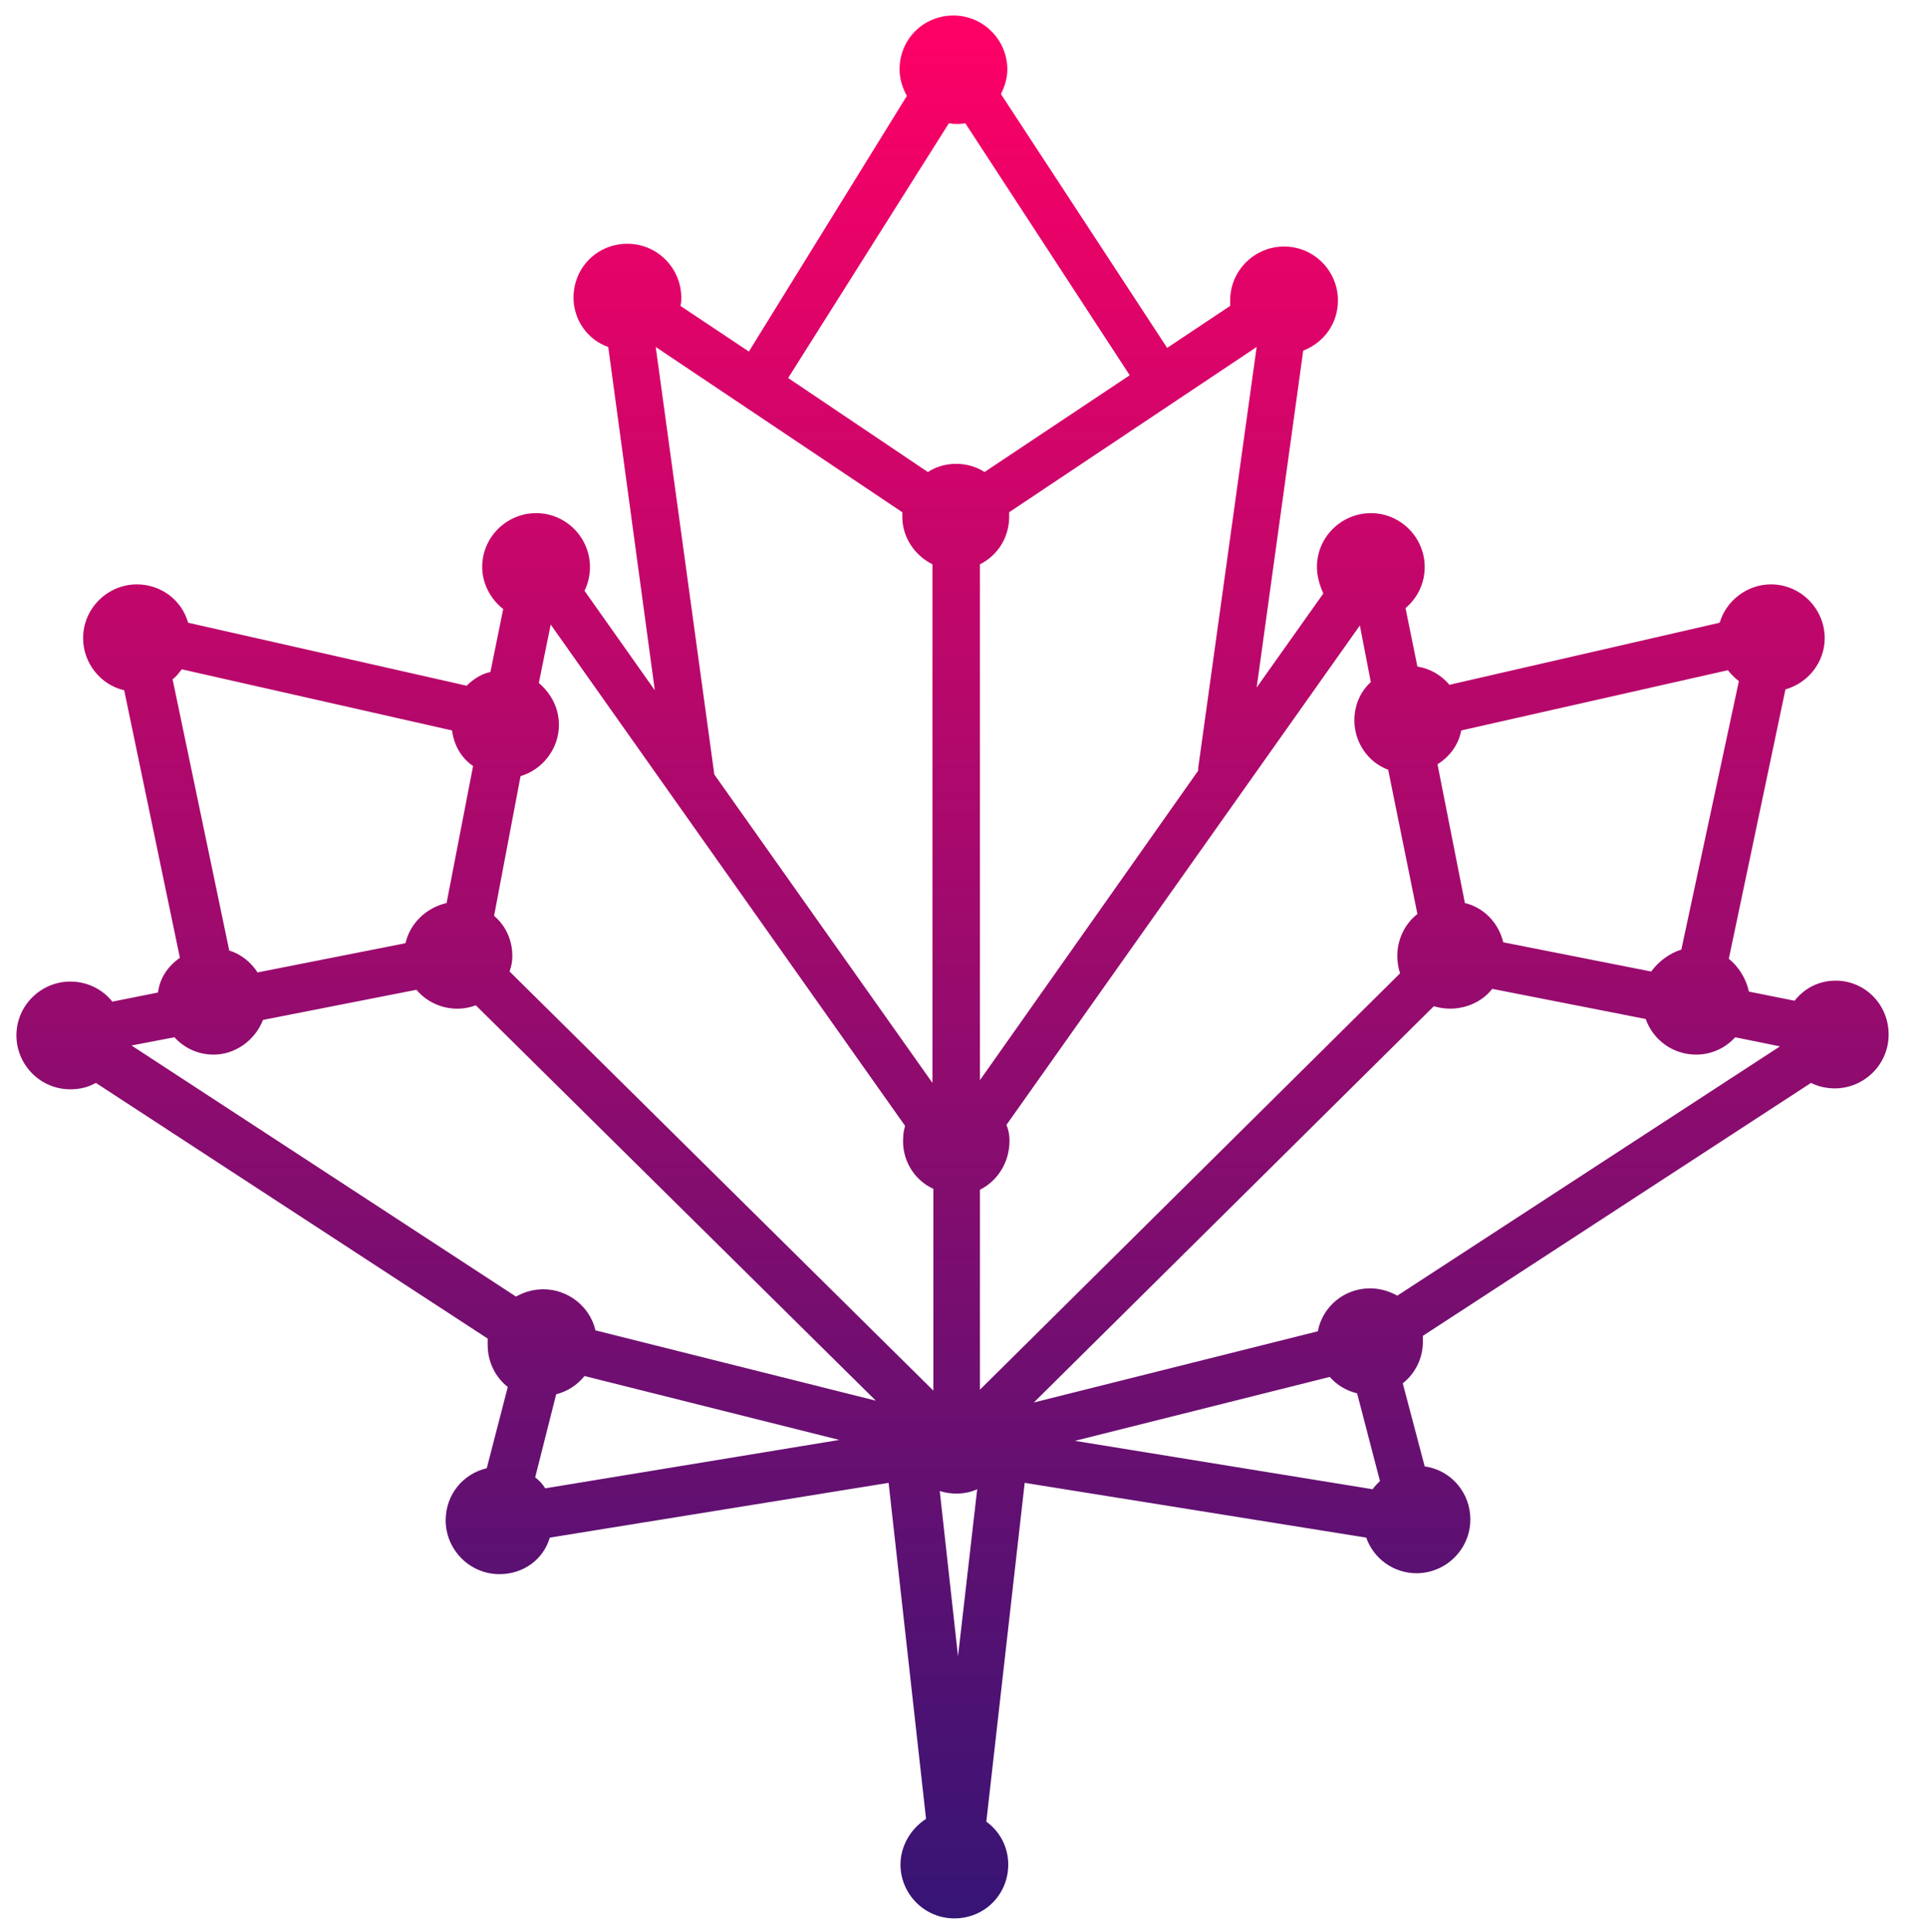
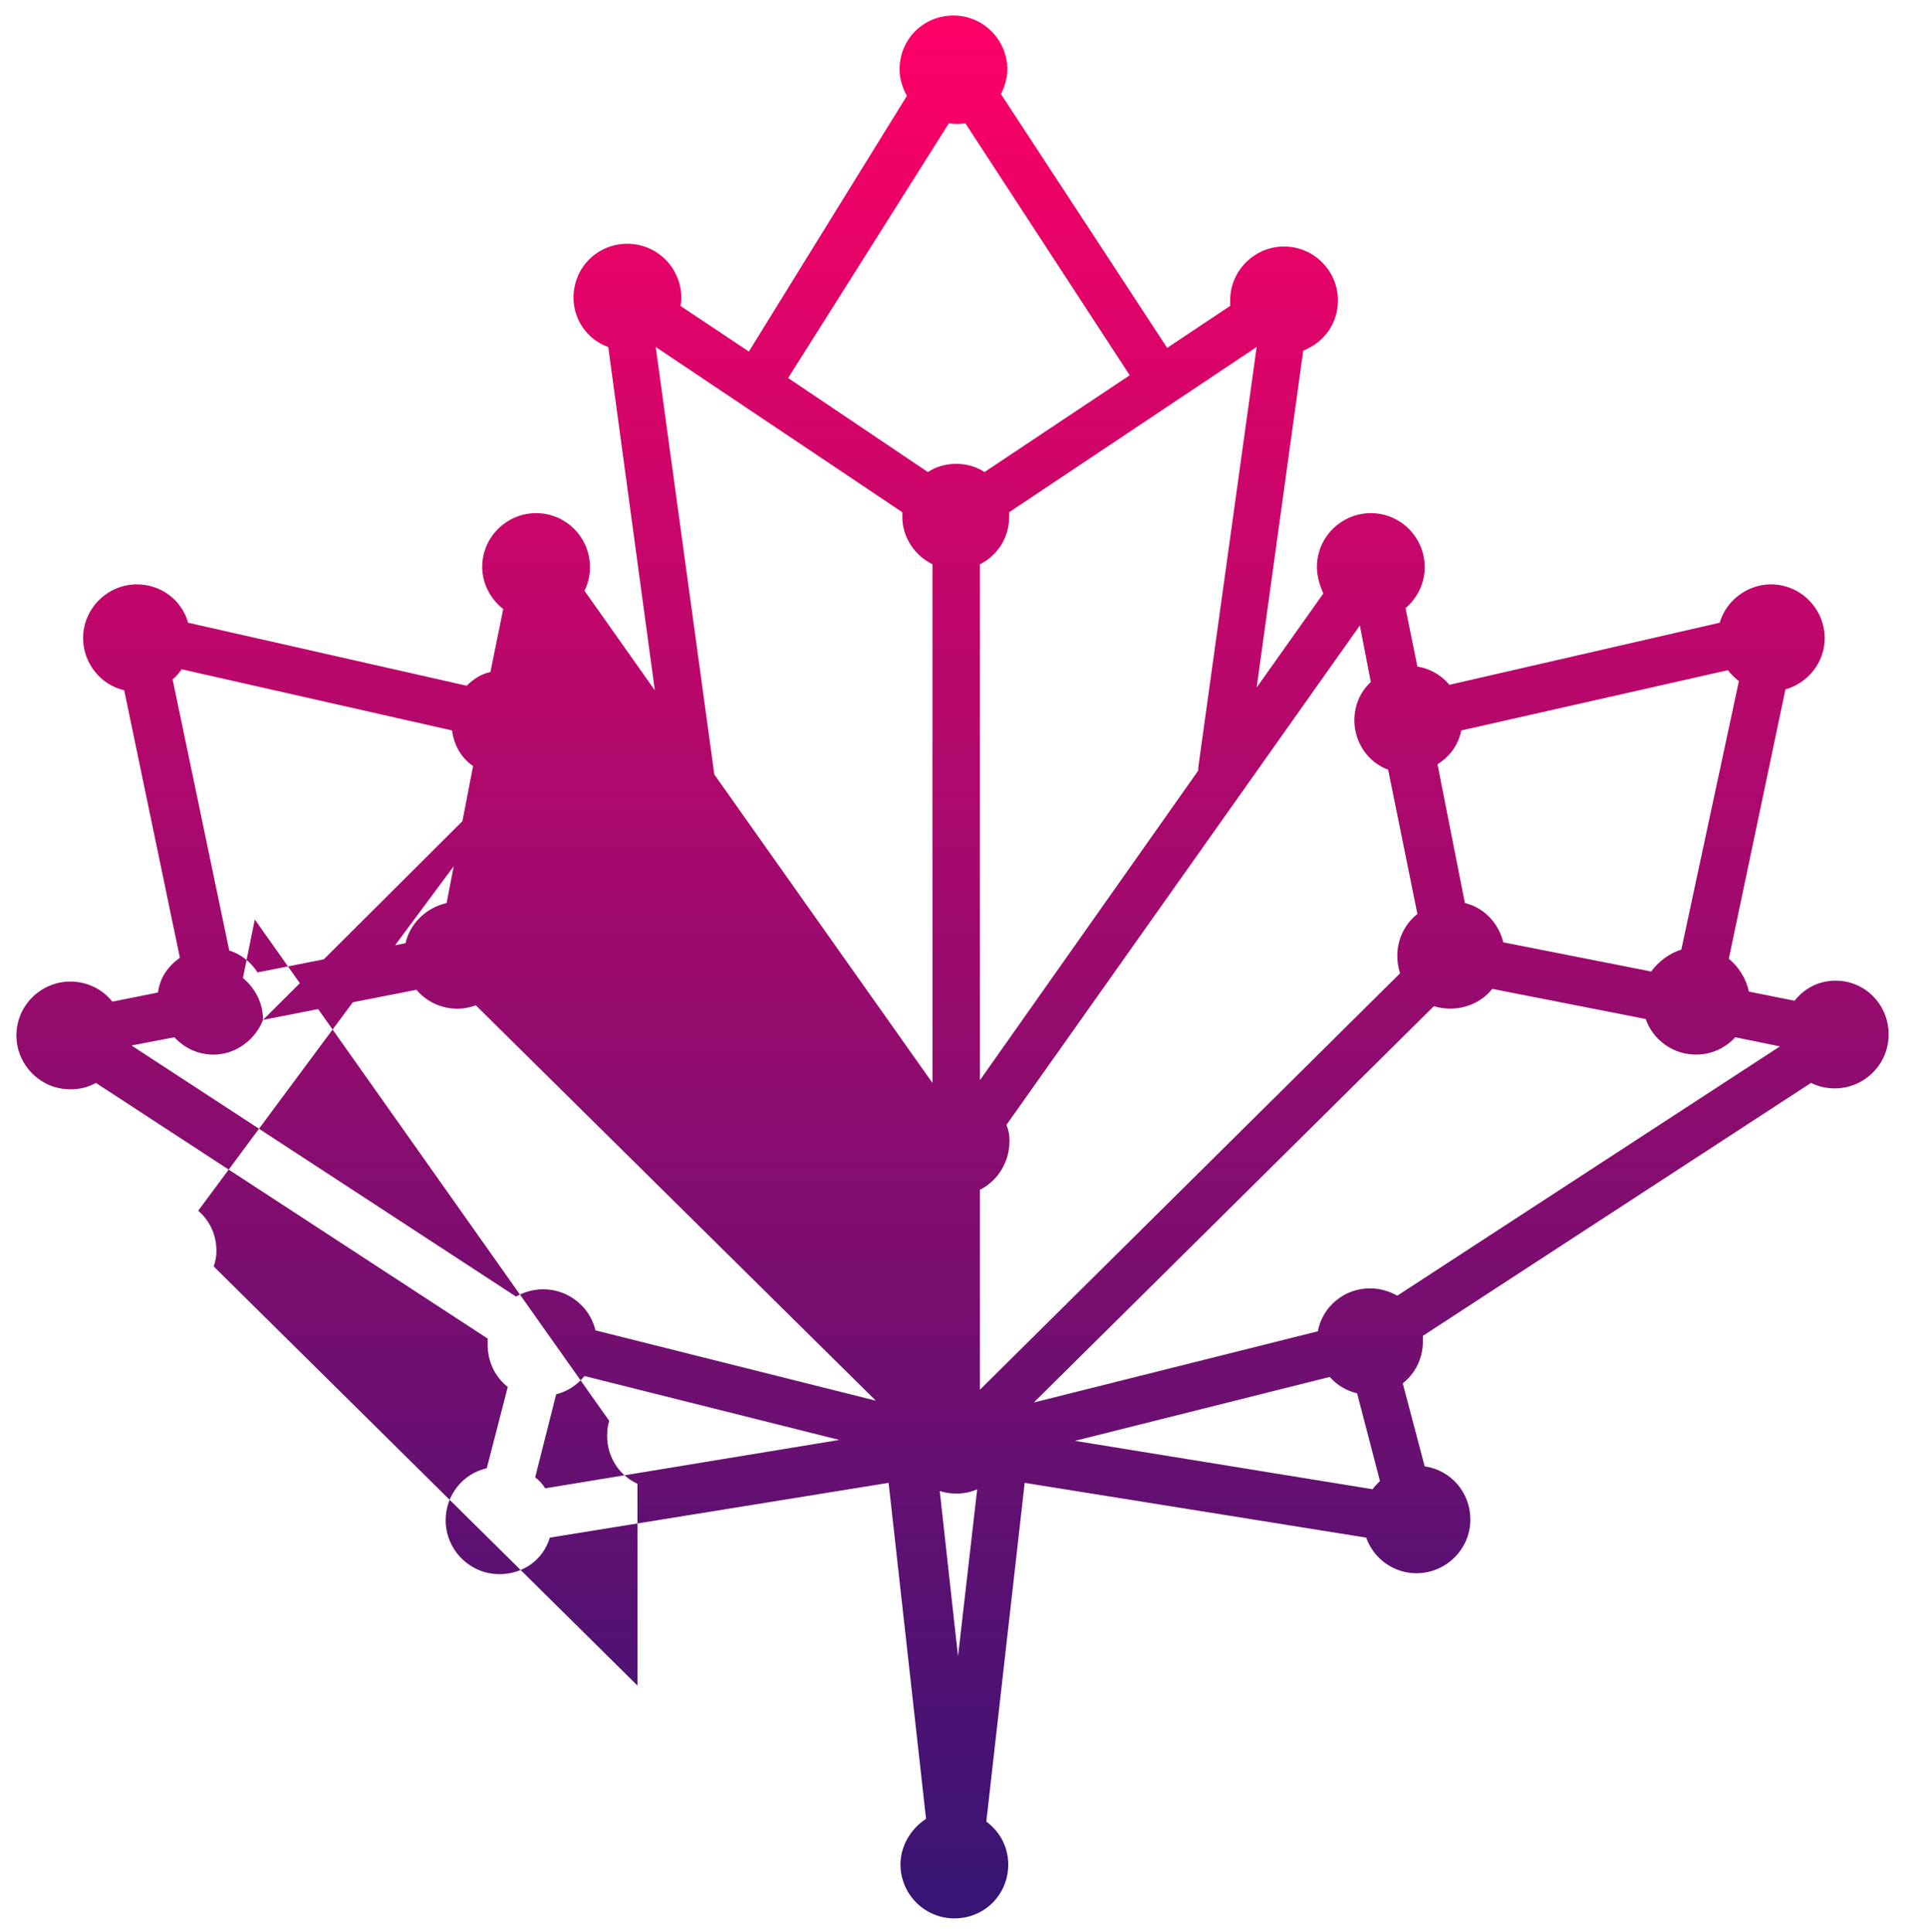
<svg xmlns="http://www.w3.org/2000/svg" version="1.1" id="Layer_1" x="0px" y="0px" viewBox="0 0 211 211.6" style="enable-background:new 0 0 211 211.6;" xml:space="preserve">
  <style type="text/css">
	.st0{fill:url(#SVGID_1_);}
</style>
  <linearGradient id="SVGID_1_" gradientUnits="userSpaceOnUse" x1="104.478" y1="1" x2="104.478" y2="214.288">
    <stop offset="0" style="stop-color:#FF0066" />
    <stop offset="1" style="stop-color:#321575" />
  </linearGradient>
-   <path class="st0" d="M201,107.4c-1.8,0-3.4,0.8-4.5,2.2l-5-1c-0.3-1.4-1.1-2.7-2.2-3.6l6.2-29.5c2.5-0.7,4.3-3,4.3-5.6  c0-3.2-2.6-5.9-5.9-5.9c-2.6,0-4.9,1.8-5.6,4.2L158.7,75c-0.9-1.1-2.2-1.8-3.5-2l-1.3-6.4c1.3-1.1,2.1-2.7,2.1-4.5  c0-3.2-2.6-5.9-5.9-5.9c-3.2,0-5.9,2.6-5.9,5.9c0,1,0.3,2,0.7,2.9l-7.3,10.3l5.1-36.9c2.3-0.9,3.8-3,3.8-5.5c0-3.2-2.6-5.9-5.9-5.9  c-3.2,0-5.9,2.6-5.9,5.9c0,0.2,0,0.4,0,0.6l-6.9,4.6l-18.2-27.8c0.4-0.8,0.7-1.7,0.7-2.7c0-3.2-2.6-5.9-5.9-5.9s-5.9,2.6-5.9,5.9  c0,1,0.3,2,0.8,2.9L82,38.5l-7.5-5c0.1-0.3,0.1-0.6,0.1-0.9c0-3.2-2.6-5.9-5.9-5.9s-5.9,2.6-5.9,5.9c0,2.4,1.5,4.6,3.8,5.4l5.1,37.6  l-7.7-10.9c0.4-0.8,0.6-1.7,0.6-2.6c0-3.2-2.6-5.9-5.9-5.9c-3.2,0-5.9,2.6-5.9,5.9c0,1.8,0.9,3.5,2.3,4.6l-1.4,6.9  c-1,0.2-1.9,0.8-2.6,1.5l-30.5-6.9c-0.7-2.5-3-4.2-5.6-4.2c-3.2,0-5.9,2.6-5.9,5.9c0,2.7,1.9,5.1,4.5,5.7l6.1,29.3  c-1.3,0.9-2.2,2.2-2.4,3.8l-5,1c-1.1-1.4-2.8-2.2-4.6-2.2c-3.2,0-5.9,2.6-5.9,5.9c0,3.2,2.6,5.9,5.9,5.9c1,0,1.9-0.2,2.8-0.7  l42.9,28c0,0.2,0,0.5,0,0.7c0,1.8,0.8,3.5,2.2,4.6l-2.3,8.9c-2.6,0.6-4.5,2.9-4.5,5.7c0,3.2,2.6,5.9,5.9,5.9c2.6,0,4.8-1.6,5.5-4  l37.1-6l4.1,36.8c-1.7,1.1-2.8,3-2.8,5c0,3.2,2.6,5.9,5.9,5.9s5.9-2.6,5.9-5.9c0-1.9-0.9-3.6-2.4-4.7l4.2-37.1l37.4,6  c0.8,2.3,3,3.9,5.5,3.9c3.2,0,5.9-2.6,5.9-5.9c0-2.9-2.1-5.4-5-5.8l-2.4-9.1c1.4-1.1,2.2-2.8,2.2-4.5c0-0.2,0-0.4,0-0.7l42.5-27.7  c0.8,0.4,1.7,0.6,2.6,0.6c3.2,0,5.9-2.6,5.9-5.9C206.8,110,204.2,107.4,201,107.4z M104.9,181.4l-2-18.1c1.3,0.4,2.8,0.4,4.1-0.2  L104.9,181.4z M60.9,152.7c1.2-0.3,2.3-1,3.1-2l27.9,7L59.7,163c-0.3-0.5-0.7-0.9-1.1-1.2L60.9,152.7z M48.9,98.9  c-2.2,0.5-4,2.2-4.5,4.4l-16.2,3.2c-0.7-1.1-1.8-2-3.1-2.4l-6.2-29.7c0.4-0.3,0.7-0.7,1-1.1l29.6,6.7c0.2,1.6,1,3,2.3,3.9L48.9,98.9  z M28.8,111.7l16.8-3.3c1.5,1.8,4.1,2.6,6.5,1.7l43.8,43.3l-30.7-7.7c-0.6-2.6-3-4.5-5.7-4.5c-1.1,0-2.1,0.3-3,0.8l-42.1-27.5  l4.7-0.9c1.1,1.2,2.6,1.9,4.3,1.9C25.7,115.5,27.9,114,28.8,111.7z M61.2,79.4c0-1.8-0.8-3.4-2.2-4.6l1.3-6.4l38.8,54.9  c-0.1,0.4-0.2,0.8-0.2,1.2c-0.2,2.4,1.1,4.7,3.3,5.7v22.1l-46.4-45.9c0.2-0.6,0.3-1.1,0.3-1.7c0-1.7-0.7-3.3-2-4.4L57,85  C59.4,84.3,61.2,82,61.2,79.4z M102.1,61.8v56.8L78.2,84.8c0,0,0-0.1,0-0.1L71.8,38l27,18.1c0,0.2,0,0.4,0,0.5  C98.8,58.8,100.1,60.8,102.1,61.8z M110.5,56.1L137.6,38l-6.4,46.1c0,0.1,0,0.2,0,0.3l-23.9,33.9V61.8c2-1,3.2-3,3.2-5.2  C110.5,56.4,110.5,56.3,110.5,56.1z M110.2,123.2l38.7-54.7l1.2,6.2c-1.2,1.1-1.8,2.6-1.8,4.2c0,2.4,1.5,4.6,3.7,5.4l3.2,15.8  c-1.4,1.1-2.2,2.8-2.2,4.6c0,0.6,0.1,1.3,0.3,1.9l-46,45.6v-21.9c1.8-0.9,3-2.7,3.2-4.7C110.6,124.7,110.5,123.9,110.2,123.2z   M107.8,51.7c-0.9-0.6-2-0.9-3.1-0.9c-1.1,0-2.2,0.3-3.1,0.9L86.3,41.4l17.6-27.9c0.6,0.1,1.2,0.1,1.8,0l18,27.6L107.8,51.7z   M163.4,108.3l16.8,3.3c0.8,2.3,3,3.9,5.5,3.9c1.7,0,3.2-0.7,4.3-1.9l4.9,1L153,141.9c-0.9-0.5-1.9-0.8-3-0.8c-2.8,0-5.2,2-5.7,4.7  l-31.1,7.8l43.8-43.4C159.3,110.9,161.9,110.2,163.4,108.3z M184.1,104c-1.3,0.4-2.5,1.3-3.3,2.4l-16.2-3.2  c-0.5-2.1-2.1-3.8-4.2-4.3l-3-15.2c1.3-0.8,2.3-2.1,2.6-3.7l29.2-6.6c0.3,0.4,0.7,0.8,1.2,1.2L184.1,104z M145.6,150.8  c0.8,0.9,1.8,1.5,3,1.8l2.5,9.6c-0.3,0.3-0.6,0.6-0.8,0.9l-32.6-5.3L145.6,150.8z" />
+   <path class="st0" d="M201,107.4c-1.8,0-3.4,0.8-4.5,2.2l-5-1c-0.3-1.4-1.1-2.7-2.2-3.6l6.2-29.5c2.5-0.7,4.3-3,4.3-5.6  c0-3.2-2.6-5.9-5.9-5.9c-2.6,0-4.9,1.8-5.6,4.2L158.7,75c-0.9-1.1-2.2-1.8-3.5-2l-1.3-6.4c1.3-1.1,2.1-2.7,2.1-4.5  c0-3.2-2.6-5.9-5.9-5.9c-3.2,0-5.9,2.6-5.9,5.9c0,1,0.3,2,0.7,2.9l-7.3,10.3l5.1-36.9c2.3-0.9,3.8-3,3.8-5.5c0-3.2-2.6-5.9-5.9-5.9  c-3.2,0-5.9,2.6-5.9,5.9c0,0.2,0,0.4,0,0.6l-6.9,4.6l-18.2-27.8c0.4-0.8,0.7-1.7,0.7-2.7c0-3.2-2.6-5.9-5.9-5.9s-5.9,2.6-5.9,5.9  c0,1,0.3,2,0.8,2.9L82,38.5l-7.5-5c0.1-0.3,0.1-0.6,0.1-0.9c0-3.2-2.6-5.9-5.9-5.9s-5.9,2.6-5.9,5.9c0,2.4,1.5,4.6,3.8,5.4l5.1,37.6  l-7.7-10.9c0.4-0.8,0.6-1.7,0.6-2.6c0-3.2-2.6-5.9-5.9-5.9c-3.2,0-5.9,2.6-5.9,5.9c0,1.8,0.9,3.5,2.3,4.6l-1.4,6.9  c-1,0.2-1.9,0.8-2.6,1.5l-30.5-6.9c-0.7-2.5-3-4.2-5.6-4.2c-3.2,0-5.9,2.6-5.9,5.9c0,2.7,1.9,5.1,4.5,5.7l6.1,29.3  c-1.3,0.9-2.2,2.2-2.4,3.8l-5,1c-1.1-1.4-2.8-2.2-4.6-2.2c-3.2,0-5.9,2.6-5.9,5.9c0,3.2,2.6,5.9,5.9,5.9c1,0,1.9-0.2,2.8-0.7  l42.9,28c0,0.2,0,0.5,0,0.7c0,1.8,0.8,3.5,2.2,4.6l-2.3,8.9c-2.6,0.6-4.5,2.9-4.5,5.7c0,3.2,2.6,5.9,5.9,5.9c2.6,0,4.8-1.6,5.5-4  l37.1-6l4.1,36.8c-1.7,1.1-2.8,3-2.8,5c0,3.2,2.6,5.9,5.9,5.9s5.9-2.6,5.9-5.9c0-1.9-0.9-3.6-2.4-4.7l4.2-37.1l37.4,6  c0.8,2.3,3,3.9,5.5,3.9c3.2,0,5.9-2.6,5.9-5.9c0-2.9-2.1-5.4-5-5.8l-2.4-9.1c1.4-1.1,2.2-2.8,2.2-4.5c0-0.2,0-0.4,0-0.7l42.5-27.7  c0.8,0.4,1.7,0.6,2.6,0.6c3.2,0,5.9-2.6,5.9-5.9C206.8,110,204.2,107.4,201,107.4z M104.9,181.4l-2-18.1c1.3,0.4,2.8,0.4,4.1-0.2  L104.9,181.4z M60.9,152.7c1.2-0.3,2.3-1,3.1-2l27.9,7L59.7,163c-0.3-0.5-0.7-0.9-1.1-1.2L60.9,152.7z M48.9,98.9  c-2.2,0.5-4,2.2-4.5,4.4l-16.2,3.2c-0.7-1.1-1.8-2-3.1-2.4l-6.2-29.7c0.4-0.3,0.7-0.7,1-1.1l29.6,6.7c0.2,1.6,1,3,2.3,3.9L48.9,98.9  z M28.8,111.7l16.8-3.3c1.5,1.8,4.1,2.6,6.5,1.7l43.8,43.3l-30.7-7.7c-0.6-2.6-3-4.5-5.7-4.5c-1.1,0-2.1,0.3-3,0.8l-42.1-27.5  l4.7-0.9c1.1,1.2,2.6,1.9,4.3,1.9C25.7,115.5,27.9,114,28.8,111.7z c0-1.8-0.8-3.4-2.2-4.6l1.3-6.4l38.8,54.9  c-0.1,0.4-0.2,0.8-0.2,1.2c-0.2,2.4,1.1,4.7,3.3,5.7v22.1l-46.4-45.9c0.2-0.6,0.3-1.1,0.3-1.7c0-1.7-0.7-3.3-2-4.4L57,85  C59.4,84.3,61.2,82,61.2,79.4z M102.1,61.8v56.8L78.2,84.8c0,0,0-0.1,0-0.1L71.8,38l27,18.1c0,0.2,0,0.4,0,0.5  C98.8,58.8,100.1,60.8,102.1,61.8z M110.5,56.1L137.6,38l-6.4,46.1c0,0.1,0,0.2,0,0.3l-23.9,33.9V61.8c2-1,3.2-3,3.2-5.2  C110.5,56.4,110.5,56.3,110.5,56.1z M110.2,123.2l38.7-54.7l1.2,6.2c-1.2,1.1-1.8,2.6-1.8,4.2c0,2.4,1.5,4.6,3.7,5.4l3.2,15.8  c-1.4,1.1-2.2,2.8-2.2,4.6c0,0.6,0.1,1.3,0.3,1.9l-46,45.6v-21.9c1.8-0.9,3-2.7,3.2-4.7C110.6,124.7,110.5,123.9,110.2,123.2z   M107.8,51.7c-0.9-0.6-2-0.9-3.1-0.9c-1.1,0-2.2,0.3-3.1,0.9L86.3,41.4l17.6-27.9c0.6,0.1,1.2,0.1,1.8,0l18,27.6L107.8,51.7z   M163.4,108.3l16.8,3.3c0.8,2.3,3,3.9,5.5,3.9c1.7,0,3.2-0.7,4.3-1.9l4.9,1L153,141.9c-0.9-0.5-1.9-0.8-3-0.8c-2.8,0-5.2,2-5.7,4.7  l-31.1,7.8l43.8-43.4C159.3,110.9,161.9,110.2,163.4,108.3z M184.1,104c-1.3,0.4-2.5,1.3-3.3,2.4l-16.2-3.2  c-0.5-2.1-2.1-3.8-4.2-4.3l-3-15.2c1.3-0.8,2.3-2.1,2.6-3.7l29.2-6.6c0.3,0.4,0.7,0.8,1.2,1.2L184.1,104z M145.6,150.8  c0.8,0.9,1.8,1.5,3,1.8l2.5,9.6c-0.3,0.3-0.6,0.6-0.8,0.9l-32.6-5.3L145.6,150.8z" />
</svg>